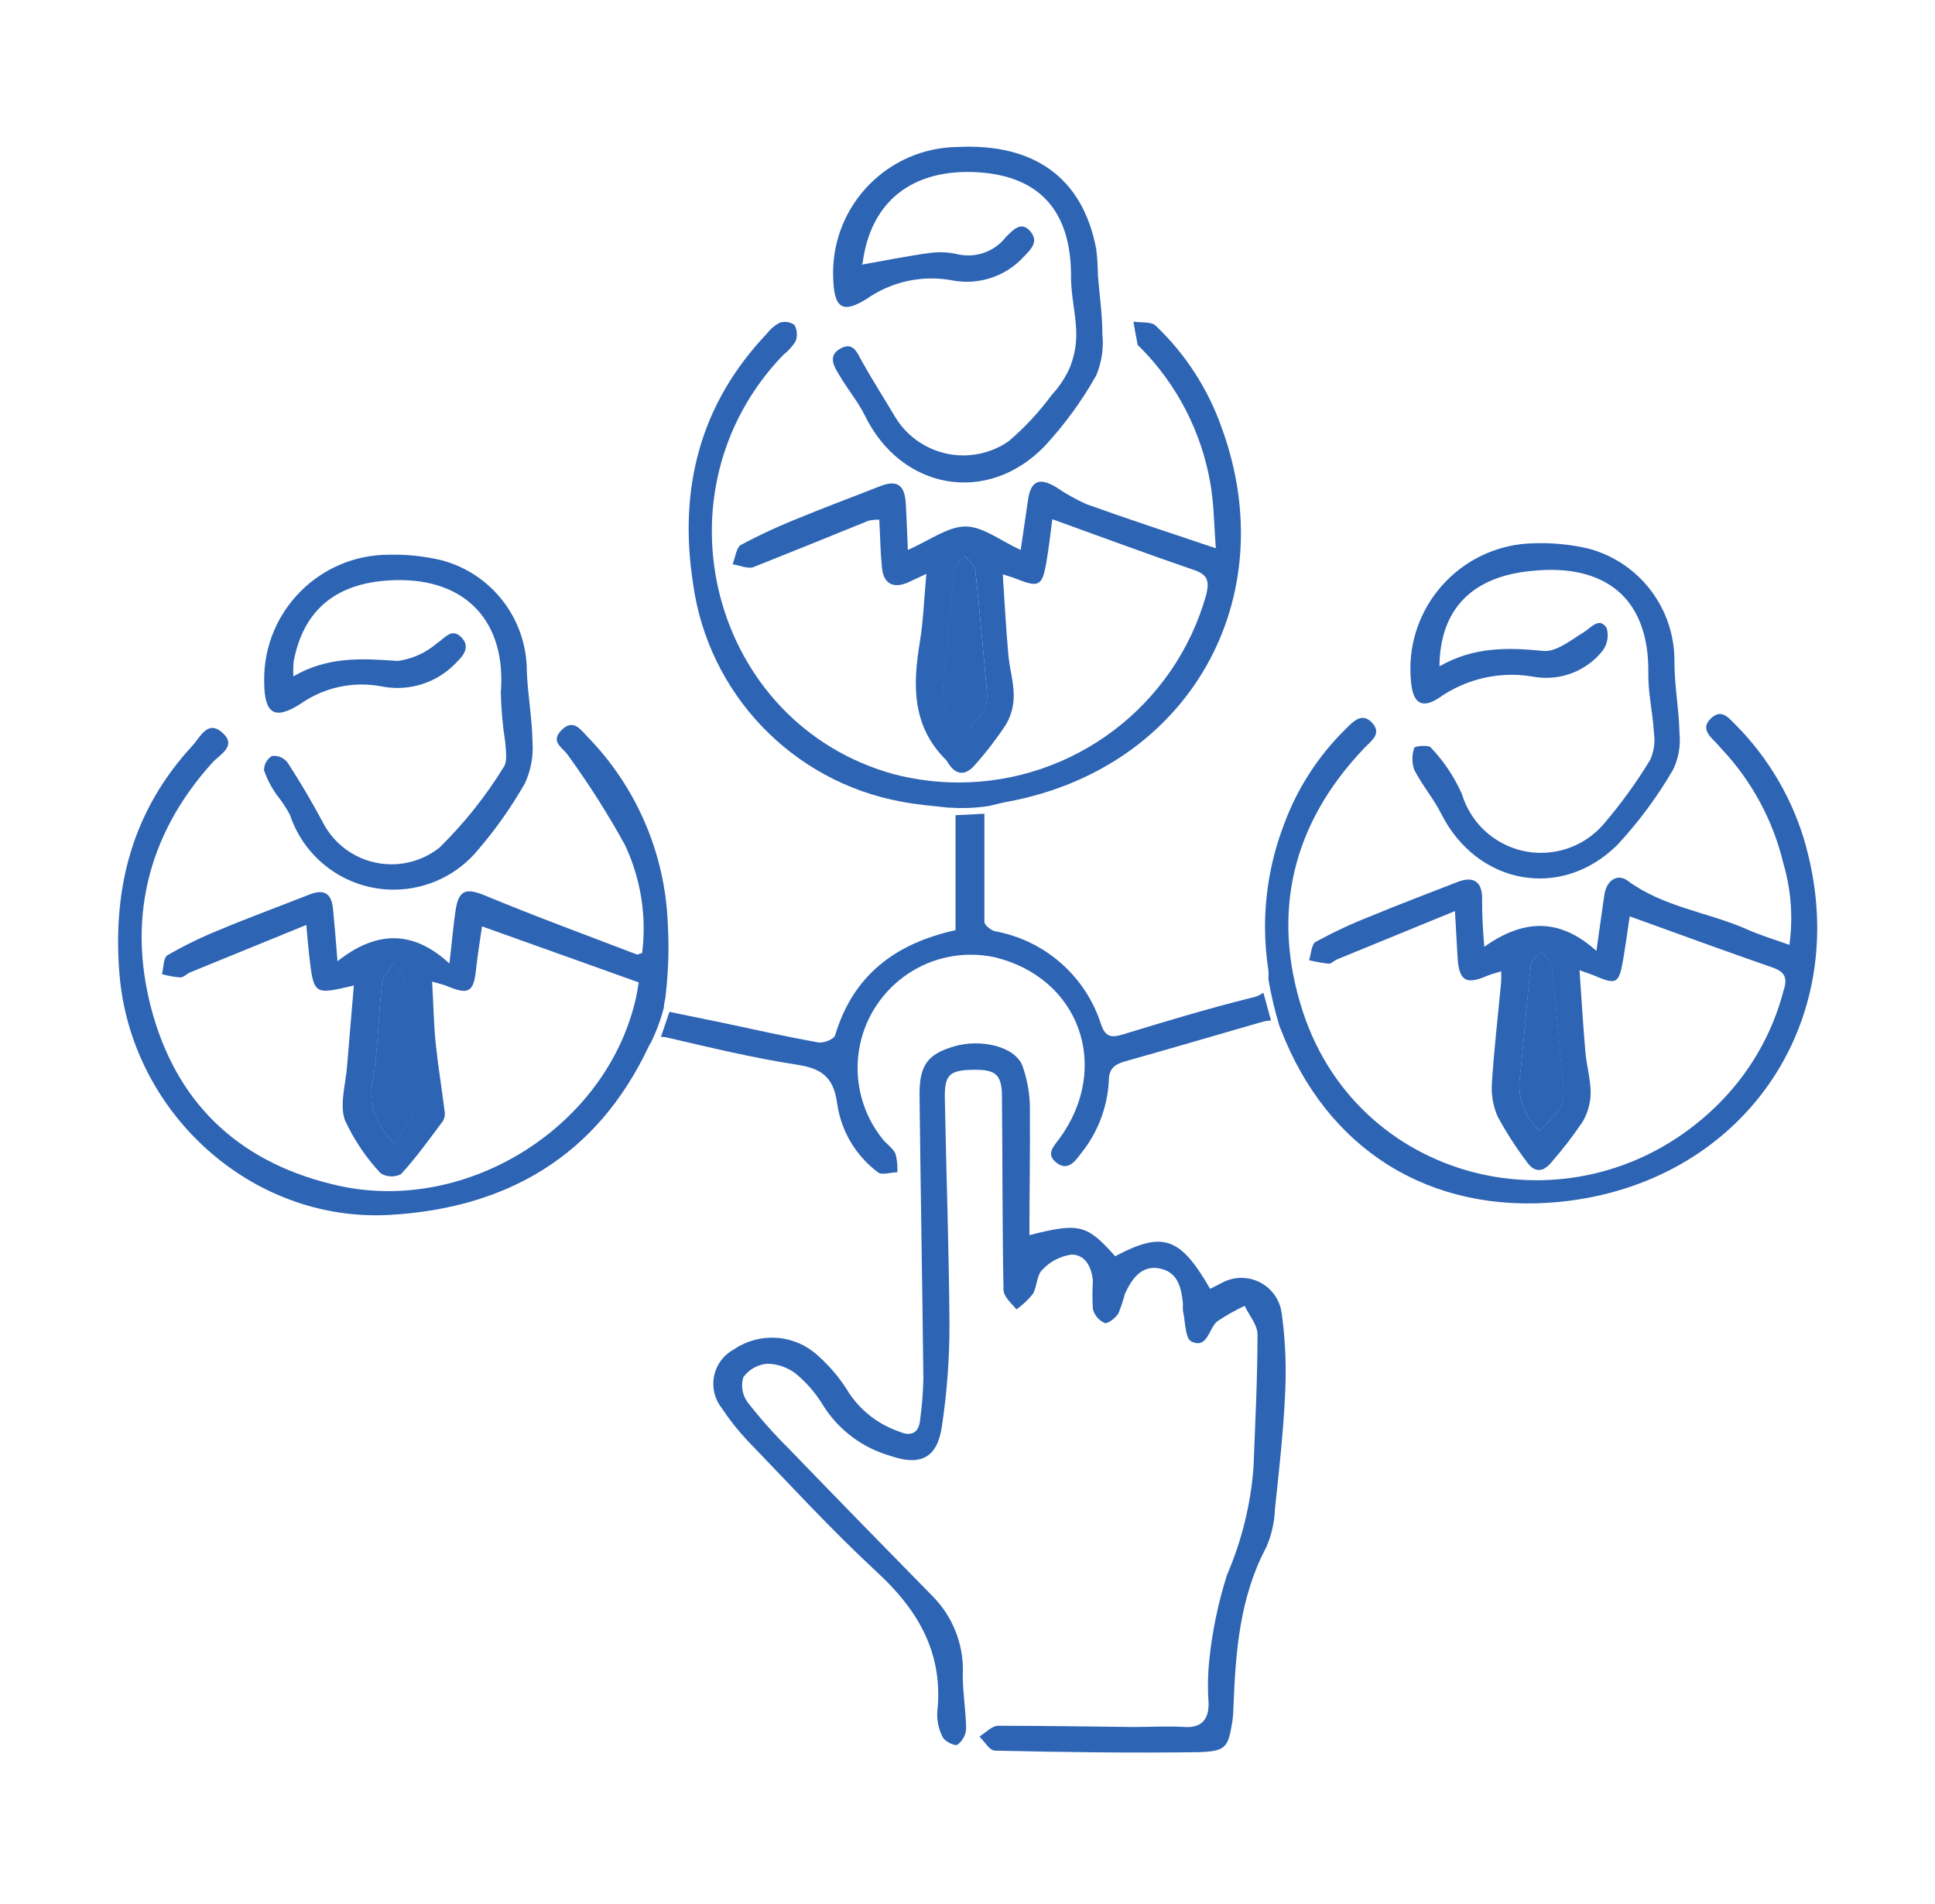
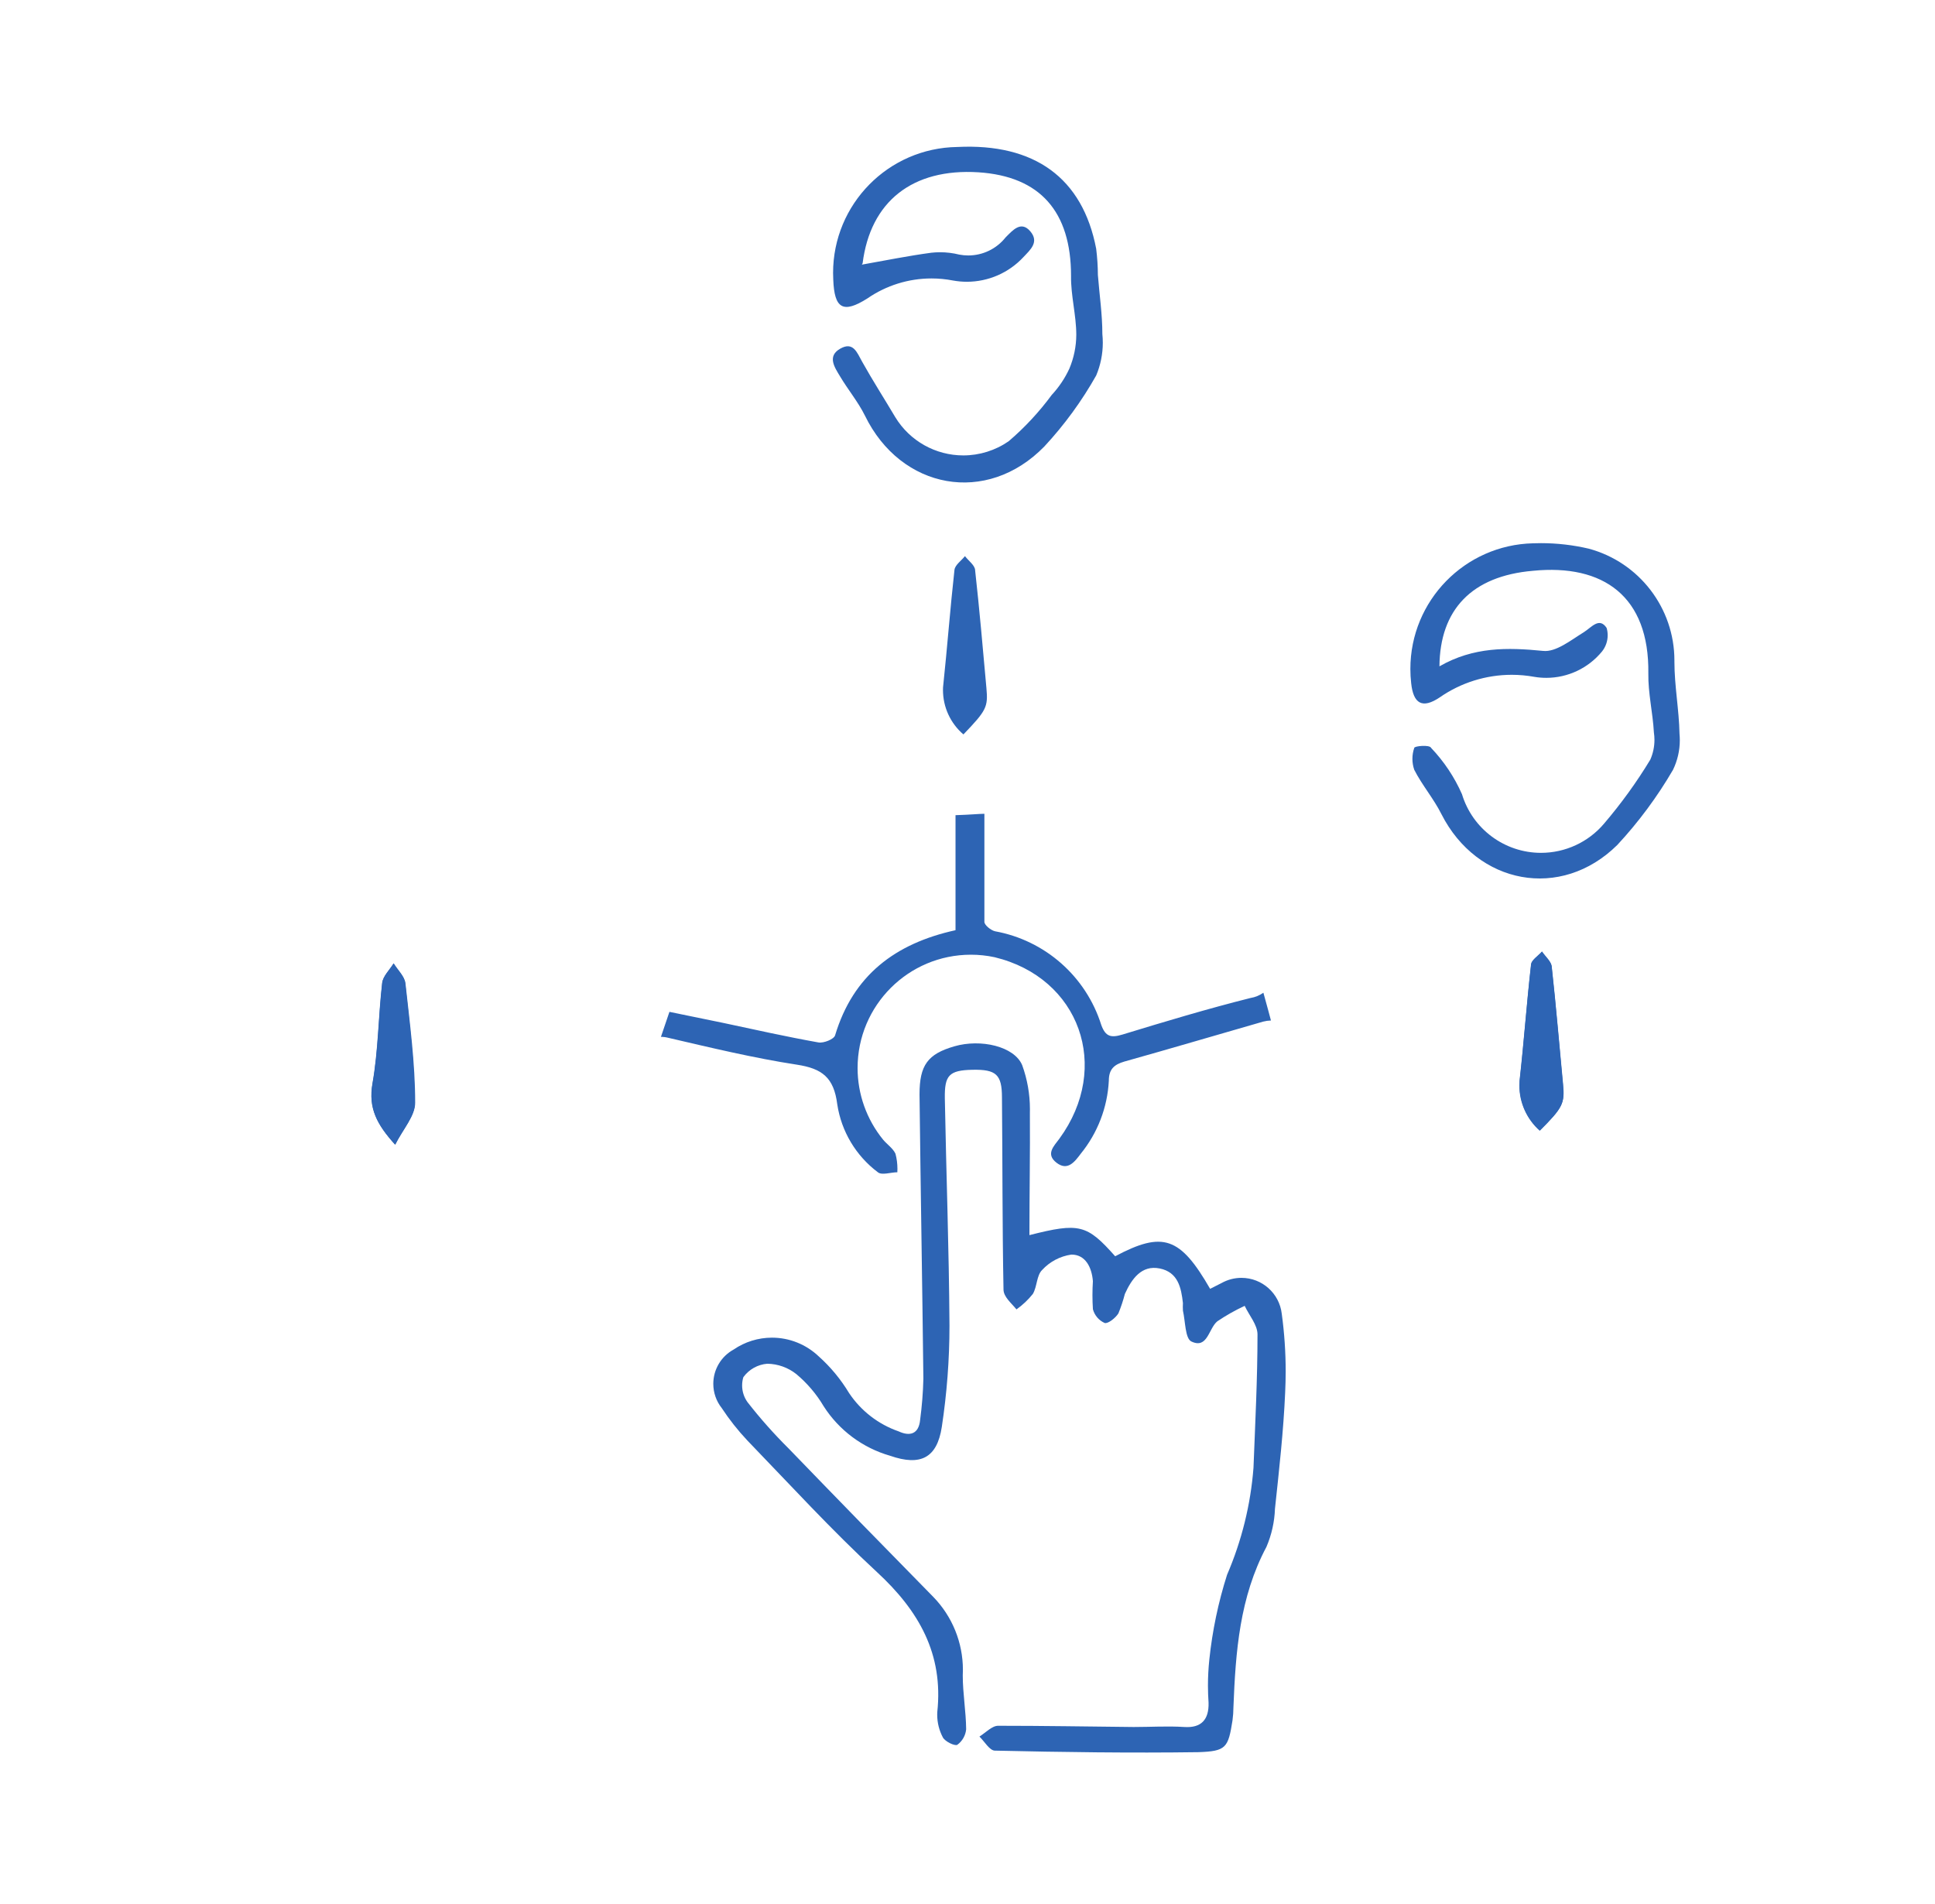
<svg xmlns="http://www.w3.org/2000/svg" xml:space="preserve" width="100%" height="100%" version="1.1" style="shape-rendering:geometricPrecision; text-rendering:geometricPrecision; image-rendering:optimizeQuality; fill-rule:evenodd; clip-rule:evenodd" viewBox="0 0 1305.52 1284.69">
  <defs>
    <style type="text/css">
   
    .fil1 {fill:none;fill-rule:nonzero}
    .fil0 {fill:#2D64B4;fill-rule:nonzero}
   
  </style>
  </defs>
  <g id="Layer_x0020_1">
    <path class="fil0" d="M694.58 833.33c33.65,-8.54 38.75,-7.19 57.81,14.27 32.19,-17.08 43.85,-13.13 64.06,21.98l7.81 -3.96c4.07,-2.26 8.65,-3.45 13.31,-3.45 13.93,0 25.64,10.44 27.22,24.28 1.76,12.83 2.64,25.91 2.64,38.89 0,4.73 -0.14,9.54 -0.35,14.24 -1.15,26.15 -4.06,52.08 -6.87,78.33 -0.31,8.85 -2.26,17.59 -5.74,25.73 -18.13,34.06 -20.83,70.83 -22.29,108.23 -0.01,2.96 -0.23,5.94 -0.62,8.86 -2.92,18.54 -4.27,20.83 -23.13,21.46 -45.73,0.63 -91.46,0 -137.19,-1.04 -3.54,0 -6.98,-6.15 -10.42,-9.48 4.17,-2.6 8.44,-7.29 12.6,-7.29 30.52,0 61.04,0.52 91.46,0.83 11.46,0 22.92,-0.73 34.27,0 11.35,0.73 16.56,-5 16.25,-16.35 -0.26,-3.85 -0.41,-7.76 -0.41,-11.64 0,-5.84 0.32,-11.73 0.93,-17.53 2.02,-19.36 6.04,-38.63 11.97,-57.2 9.86,-22.87 15.91,-47.31 17.82,-72.16 1.15,-30 2.71,-60 2.71,-90 0,-6.46 -5.63,-12.81 -8.65,-19.27 -6.39,2.96 -12.58,6.46 -18.43,10.41 -5.94,4.79 -6.56,18.85 -17.5,13.65 -4.27,-1.98 -4.06,-13.54 -5.73,-20.83 -0.05,-0.85 -0.08,-1.71 -0.08,-2.56 0,-0.85 0.03,-1.71 0.07,-2.56 -1.15,-10.42 -3.33,-20.83 -15.63,-23.33 -12.29,-2.5 -18.96,7.08 -23.54,17.19 -1.15,4.47 -2.63,8.88 -4.37,13.13 -1.98,3.13 -6.98,7.08 -9.27,6.46 -3.9,-1.74 -6.81,-5.15 -7.92,-9.28 -0.2,-3.14 -0.31,-6.33 -0.31,-9.48 0,-3.15 0.11,-6.34 0.3,-9.47 -0.73,-9.27 -5,-18.02 -14.58,-17.92 -7.56,1.1 -14.52,4.78 -19.69,10.41 -3.75,3.65 -3.33,11.25 -6.25,16.15 -3.17,3.96 -6.9,7.48 -11.04,10.42 -3.44,-4.27 -8.75,-8.44 -8.75,-13.44 -0.83,-43.13 -0.63,-86.25 -1.04,-129.48 0,-15.63 -3.96,-19.06 -19.9,-18.75 -15.94,0.31 -18.85,3.85 -18.65,19.17 0.94,50.83 2.81,101.67 3.13,152.5 0.01,0.3 0.01,0.68 0.01,0.96 0,22.89 -1.76,45.79 -5.19,68.41 -3.23,20.83 -14.27,26.56 -34.9,19.37 -18.51,-5.31 -34.46,-17.22 -44.82,-33.43 -4.86,-8.21 -11.11,-15.54 -18.43,-21.67 -5.57,-4.42 -12.47,-6.88 -19.58,-6.98 -6.45,0.51 -12.35,3.83 -16.15,9.06 -0.56,1.81 -0.83,3.7 -0.83,5.6 0,4.05 1.28,8 3.65,11.28 8.52,10.94 17.86,21.45 27.72,31.23 32.35,33.49 64.88,66.86 97.59,100.13 12.81,13.15 20,30.82 20,49.2 0,1.26 -0.04,2.57 -0.1,3.82 0,12.08 2.19,24.27 2.29,36.35 -0.41,4.15 -2.57,7.95 -5.94,10.42 -1.67,1.04 -8.33,-2.19 -9.79,-5 -2.49,-4.7 -3.8,-9.94 -3.8,-15.27 0,-0.57 0.02,-1.15 0.04,-1.71 4.27,-39.37 -12.5,-68.54 -40.73,-94.58 -30.42,-28.13 -58.54,-58.85 -87.4,-88.75 -6.37,-6.76 -12.19,-14.13 -17.29,-21.88 -3.69,-4.65 -5.69,-10.41 -5.69,-16.35 0,-9.63 5.26,-18.5 13.71,-23.12 7.61,-5.22 16.64,-8.02 25.87,-8.02 11.74,0 23.03,4.52 31.53,12.61 8.03,7.17 14.96,15.56 20.51,24.79 8.04,12.02 19.79,21.1 33.44,25.83 7.4,3.44 13.54,1.98 14.48,-7.71 1.22,-9.19 1.98,-18.55 2.2,-27.81 -0.73,-63.96 -1.87,-127.92 -2.6,-191.87 0,-19.69 5.52,-27.19 23.44,-32.4 17.92,-5.21 40.52,0 45.83,12.71 3.44,9.48 5.22,19.54 5.22,29.63 0,0.81 -0.01,1.65 -0.03,2.46 0.2,27.19 -0.31,54.27 -0.31,82.6z" />
    <path class="fil0" d="M971.15 449.59c23.02,-13.23 45.94,-12.81 70,-10.42 8.65,0.94 18.75,-7.29 27.4,-12.6 5.31,-3.33 10.42,-10.42 15.42,-2.92 0.47,1.61 0.71,3.28 0.71,4.96 0,3.99 -1.35,7.86 -3.84,10.97 -9.24,11.24 -23.02,17.76 -37.57,17.76 -2.7,0 -5.39,-0.22 -8.05,-0.67 -5.03,-0.91 -10.15,-1.38 -15.26,-1.38 -17.36,0 -34.35,5.32 -48.59,15.23 -11.77,7.92 -17.81,4.27 -19.27,-9.58 -0.36,-3.18 -0.54,-6.4 -0.54,-9.61 0,-46.07 36.79,-83.72 82.83,-84.77 1.74,-0.05 3.55,-0.1 5.31,-0.1 10.87,0 21.71,1.26 32.29,3.74 34.06,9.22 57.72,40.14 57.72,75.42 0,0.28 0,0.56 0,0.84 0,16.25 3.13,32.4 3.44,48.65 0.13,1.43 0.2,2.88 0.2,4.32 0,6.91 -1.57,13.73 -4.58,19.95 -10.59,18.19 -23.27,35.31 -37.61,50.73 -38.02,37.6 -94.58,26.67 -118.65,-20.83 -5.21,-10.42 -13.02,-19.48 -18.33,-29.9 -0.82,-2.38 -1.24,-4.88 -1.24,-7.4 0,-2.52 0.42,-5.02 1.25,-7.39 0,-1.25 10.42,-2.29 11.35,0 8.69,9.12 15.76,19.72 20.84,31.25 7.11,23.49 28.78,39.57 53.33,39.57 16.36,0 31.92,-7.2 42.5,-19.68 11.54,-13.52 22.06,-28.02 31.24,-43.22 1.84,-4.2 2.79,-8.74 2.79,-13.31 0,-1.69 -0.13,-3.37 -0.38,-5.03 -0.73,-13.33 -3.96,-26.56 -3.75,-39.79 0.73,-52.08 -30.42,-73.96 -77.81,-69.27 -41.46,3.54 -62.81,26.35 -63.13,64.48z" />
-     <path class="fil0" d="M197.92 456.36c23.33,-13.65 46.56,-12.08 70.52,-10.42 9.78,-1.36 18.98,-5.54 26.46,-11.98 5.42,-3.54 9.69,-10.42 16.15,-4.17 6.46,6.25 1.98,12.29 -3.13,17.19 -10.31,10.96 -24.71,17.19 -39.77,17.19 -3.75,0 -7.5,-0.39 -11.17,-1.15 -4.26,-0.78 -8.62,-1.18 -12.96,-1.18 -14.78,0 -29.21,4.57 -41.3,13.06 -17.5,11.15 -24.27,6.77 -24.48,-14.37 -0,-0.68 -0.02,-1.4 -0.02,-2.09 0,-46.48 37.69,-84.17 84.17,-84.17 0.15,0 0.3,0 0.44,0 1,-0.02 2.06,-0.04 3.08,-0.04 10.79,0 21.54,1.29 32.02,3.79 33.89,8.97 57.5,39.66 57.5,74.71 0,0.09 0,0.19 0,0.28 0.63,15.83 3.54,31.25 3.85,47.5 0.09,1.32 0.14,2.65 0.14,3.98 0,8.26 -1.79,16.44 -5.24,23.94 -8.96,15.77 -19.46,30.7 -31.26,44.49 -13.99,17.28 -35.06,27.33 -57.31,27.33 -31.76,0 -59.96,-20.34 -69.98,-50.47 -2.55,-4.77 -5.57,-9.31 -8.96,-13.53 -3.59,-5.06 -6.48,-10.62 -8.54,-16.47 0,-0.06 0,-0.12 0,-0.19 0,-3.87 2.01,-7.47 5.31,-9.5 0.48,-0.06 0.97,-0.09 1.45,-0.09 3.48,0 6.77,1.57 8.96,4.26 8.4,12.91 16.24,26.18 23.54,39.79 8.76,17.8 26.9,29.11 46.75,29.11 11.82,0 23.3,-4.03 32.52,-11.41 16.41,-16.17 30.96,-34.33 43.03,-53.96 2.92,-3.96 1.56,-11.46 1.15,-17.29 -1.71,-11.01 -2.73,-22.22 -2.94,-33.34 3.75,-47.71 -23.54,-77.08 -71.46,-75.73 -38.75,1.04 -61.67,19.37 -68.33,55 -0.19,2.11 -0.29,4.28 -0.29,6.4 0,1.16 0.04,2.35 0.09,3.5l-0 0z" />
    <path class="fil0" d="M581.56 178.54c15.83,-2.81 31.25,-5.94 46.77,-8.02 1.98,-0.22 3.98,-0.33 5.96,-0.33 4.34,0 8.68,0.54 12.89,1.59 2.01,0.38 4.06,0.58 6.11,0.58 9.79,0 19.06,-4.48 25.14,-12.15 4.9,-4.9 10.42,-11.46 16.67,-4.17 6.25,7.29 0,12.5 -4.58,17.4 -9.85,10.62 -23.7,16.67 -38.19,16.67 -3.11,0 -6.24,-0.29 -9.31,-0.84 -4.79,-0.93 -9.67,-1.4 -14.55,-1.4 -15.45,0 -30.56,4.71 -43.26,13.49 -16.46,10.42 -22.29,6.87 -23.02,-12.71 -0.08,-1.49 -0.12,-2.99 -0.12,-4.49 0,-46.46 37.31,-84.31 83.76,-84.99 52.08,-2.6 84.58,20.83 93.75,68.65 0.72,5.84 1.13,11.81 1.15,17.71 1.04,13.33 3.02,26.56 3.02,39.9 0.19,1.91 0.3,3.87 0.3,5.8 0,7.59 -1.52,15.12 -4.46,22.11 -9.73,17.27 -21.49,33.39 -34.99,47.91 -38.75,39.79 -96.67,29.17 -121.04,-20.83 -4.58,-9.27 -11.46,-17.5 -16.77,-26.46 -3.65,-6.04 -8.85,-13.54 0,-18.65 8.85,-5.1 11.35,2.4 14.9,8.75 7.08,12.71 15,25 22.4,37.5 9.75,15.97 27.13,25.71 45.85,25.71 10.93,0 21.62,-3.34 30.6,-9.56 10.82,-9.24 20.61,-19.79 29.06,-31.26 4.86,-5.22 8.88,-11.22 11.87,-17.7 3.04,-7.21 4.65,-14.98 4.69,-22.81 0,-13.33 -3.75,-26.56 -3.54,-39.79 0,-43.33 -20.83,-67.19 -62.5,-69.9 -44.58,-2.81 -72.92,19.79 -78.13,61.46 -0.83,0.83 -0.2,1.56 -0.41,0.83z" />
    <path class="fil0" d="M266.56 772.3c-12.29,-13.54 -18.13,-24.69 -15.31,-41.15 3.96,-22.29 3.96,-45.31 6.56,-67.92 0.52,-4.69 5.1,-8.85 7.71,-13.23 2.71,4.48 7.29,8.65 7.81,13.33 2.92,26.77 6.25,53.75 6.56,80.63 0.2,8.96 -8.13,17.91 -13.33,28.33z" />
    <path class="fil0" d="M1038.85 762.92c-8.75,-7.74 -13.77,-18.86 -13.77,-30.54 0,-1.07 0.05,-2.15 0.13,-3.22 2.92,-25.94 4.79,-52.08 7.71,-78.13 0,-3.23 4.79,-6.04 7.4,-9.06 2.29,3.33 6.15,6.56 6.56,10.42 2.92,26.46 5.1,52.92 7.6,79.37 1.24,12.82 -0.11,15.63 -15.63,31.15z" />
-     <path class="fil0" d="M650 495.42c-8.74,-7.48 -13.79,-18.42 -13.79,-29.93 0,-0.61 0.02,-1.23 0.04,-1.83 2.81,-26.35 4.79,-52.81 7.71,-79.27 0,-3.33 4.58,-6.25 7.08,-9.27 2.4,3.23 6.56,6.25 6.87,9.69 2.92,26.35 5.1,52.81 7.6,79.27 1.14,12.81 0.2,15.1 -15.52,31.35z" />
    <path class="fil0" d="M265.63 650c-2.71,4.37 -7.19,8.65 -7.71,13.23 -2.6,22.6 -2.6,45.63 -6.56,67.92 -2.92,16.46 2.92,27.5 15.31,41.15 5.21,-10.42 13.54,-19.48 13.44,-28.33 0,-26.87 -3.65,-53.85 -6.56,-80.63 -0.62,-4.69 -5.2,-8.85 -7.91,-13.33z" />
    <path class="fil0" d="M657.92 384.9c0,-3.44 -4.48,-6.46 -6.87,-9.69 -2.5,3.13 -6.67,5.94 -7.08,9.27 -2.92,26.35 -4.9,52.81 -7.71,79.27 -0.02,0.61 -0.04,1.23 -0.04,1.84 0,11.51 5.04,22.45 13.79,29.93 15.63,-16.25 16.67,-18.54 15.52,-31.25 -2.4,-26.77 -4.69,-53.02 -7.61,-79.37z" />
    <path class="fil0" d="M1046.98 652.5c0,-3.54 -4.27,-6.77 -6.56,-10.42 -2.6,3.02 -7.08,5.83 -7.4,9.06 -3.02,25.94 -4.79,52.08 -7.71,78.13 -0.07,0.96 -0.1,1.94 -0.1,2.92 0,11.67 5.01,22.78 13.75,30.51 15.52,-15.52 16.87,-18.33 15.63,-31.25 -2.5,-26.03 -4.69,-52.49 -7.6,-78.95z" />
    <path class="fil0" d="M843.75 673.33c-29.06,7.29 -57.81,15.94 -86.46,24.69 -7.6,2.29 -11.35,1.56 -14.27,-6.46 -10.3,-32.74 -37.9,-57.09 -71.67,-63.23 -2.81,-0.63 -7.19,-4.17 -7.19,-6.35 0,-24.37 0,-48.75 0,-72.92 -3.44,0 -9.37,0.63 -19.48,0.94l0 77.6c-40.73,8.96 -69.06,30.42 -81.25,70.94 -0.73,2.6 -7.71,5.42 -11.25,4.79 -21.56,-3.85 -43.02,-8.65 -64.48,-13.23l-36.04 -7.4 -5.73 16.87c1.67,0 3.31,0.21 4.91,0.63 28.75,6.67 57.6,13.65 86.77,18.13 17.08,2.6 25,8.65 27.29,26.77 2.76,18.27 12.61,34.74 27.4,45.83 2.71,2.19 8.65,0 13.13,0 0.04,-0.77 0.06,-1.57 0.06,-2.36 0,-3.42 -0.44,-6.83 -1.32,-10.14 -1.67,-3.65 -5.63,-6.25 -8.33,-9.48 -11.13,-13.64 -17.23,-30.74 -17.23,-48.35 0,-42.22 34.24,-76.46 76.45,-76.46 5.37,0 10.74,0.57 15.98,1.69 57.4,13.85 78.96,74.17 43.75,122.4 -3.75,5.1 -9.48,10.42 -1.98,16.25 7.5,5.83 12.29,-0.63 16.35,-6.04 11.39,-13.98 18.04,-31.26 18.96,-49.27 0,-7.92 3.75,-10.94 10.42,-12.92 31.25,-8.75 62.5,-18.02 93.75,-26.98 1.7,-0.44 3.46,-0.69 5.21,-0.73 -0.94,-3.44 -2.4,-9.17 -5.1,-18.75 -2.57,1.82 -5.54,3.04 -8.65,3.55l-0 0z" />
-     <path class="fil0" d="M640.83 544.9c2.8,0.19 5.62,0.31 8.43,0.31 6.09,0 12.22,-0.5 18.24,-1.46 4.79,-1.15 8.75,-2.19 12.81,-2.92 121.77,-22.91 186.35,-136.66 143.85,-252.49 -9.18,-26.06 -24.45,-49.6 -44.47,-68.64 -3.13,-2.92 -10.42,-1.87 -15,-2.71 0.94,5.1 1.77,10.42 2.81,15.42 0,0.73 1.15,1.25 1.67,1.87 24.96,25.08 41.57,57.3 47.5,92.19 2.4,13.75 2.4,27.81 3.65,43.44 -31.25,-10.42 -59.48,-19.79 -87.19,-29.69 -7.28,-3.26 -14.24,-7.17 -20.82,-11.67 -11.35,-6.67 -16.87,-4.06 -18.75,8.96l-4.9 33.54c-13.75,-6.25 -25.52,-15.83 -37.29,-15.83 -11.77,0 -24.37,9.48 -38.85,15.83 -0.52,-12.08 -0.83,-21.98 -1.46,-31.98 -0.83,-12.29 -6.25,-15.42 -17.5,-10.94 -17.71,6.98 -35.52,13.54 -53.13,20.83 -13.75,5.41 -27.36,11.68 -40.43,18.63 -3.33,1.77 -3.85,8.65 -5.73,13.13 4.79,0.73 10.42,3.33 14.17,1.87 26.04,-10.42 52.08,-20.83 77.5,-31.25 2.19,-0.47 4.41,-0.72 6.63,-0.72 0.22,0 0.45,0 0.67,0.01 0.63,11.35 0.73,21.77 1.77,32.19 1.04,10.42 6.77,14.48 17.08,10.42l12.91 -6.05c-1.56,17.29 -2.08,32.08 -4.48,46.56 -4.79,28.85 -5.1,56.25 17.6,78.85 0.57,0.64 1.06,1.34 1.46,2.08 5.52,8.75 11.98,8.75 18.33,1.25 7.56,-8.48 14.55,-17.6 20.82,-27.09 3.42,-5.91 5.22,-12.64 5.22,-19.48 0,-0.06 0,-0.14 0,-0.2 0,-9.17 -2.92,-18.33 -3.65,-27.6 -1.56,-17.4 -2.5,-34.9 -3.75,-54.06 4.79,1.56 7.19,2.19 9.37,3.13 14.9,5.94 17.29,4.79 20,-11.04 1.67,-9.48 2.71,-18.96 4.06,-29.27 32.81,11.87 64.06,23.44 95.63,34.27 9.48,3.23 10.42,7.81 8.13,16.98 -21.09,74.74 -89.34,126.38 -167.01,126.38 -14.66,0 -29.34,-1.89 -43.52,-5.55 -122.91,-33.74 -164.37,-189.68 -74.89,-282.81 3.32,-2.58 6.19,-5.72 8.44,-9.27 0.58,-1.51 0.89,-3.12 0.89,-4.74 0,-2.2 -0.56,-4.37 -1.61,-6.31 -1.88,-1.37 -4.15,-2.11 -6.47,-2.11 -1.17,0 -2.33,0.19 -3.43,0.55 -3.39,1.75 -6.35,4.24 -8.64,7.29 -45.42,47.71 -59.79,105 -49.9,168.75 10.16,74.3 66.96,133.7 140.73,147.18 10.42,1.98 20.83,2.81 31.25,3.96l1.24 0.01zm9.27 -49.48c-8.74,-7.48 -13.79,-18.42 -13.79,-29.93 0,-0.61 0.02,-1.23 0.04,-1.83 2.81,-26.35 4.79,-52.81 7.71,-79.27 0,-3.33 4.58,-6.25 7.08,-9.27 2.4,3.23 6.56,6.25 6.87,9.69 2.92,26.35 5.1,52.81 7.6,79.27 1.04,12.81 0.1,15.1 -15.63,31.35l0.1 0z" />
-     <path class="fil0" d="M447.92 679.69c0,-2.29 0.73,-4.58 1.04,-6.87 1.34,-11.2 2.06,-22.54 2.06,-33.85 0,-5.55 -0.2,-11.17 -0.51,-16.69 -2,-46.83 -21.24,-91.38 -53.94,-124.99 -4.69,-4.9 -9.79,-12.71 -17.71,-4.69 -7.92,8.02 0.83,11.67 4.37,16.98 14.01,19.28 27.02,39.71 38.46,60.61 8.26,17.59 12.59,36.85 12.59,56.3 0,5.56 -0.35,11.13 -1.05,16.63 -1.67,0 -2.71,1.15 -3.33,0.94 -34.27,-13.13 -68.65,-25.73 -102.5,-39.79 -12.6,-5.21 -17.92,-4.17 -20,9.79 -1.56,10.42 -2.4,20.83 -4.17,36.04 -25.42,-23.54 -50.31,-21.46 -75.52,-1.56 -1.15,-14.27 -1.98,-24.79 -3.02,-35.21 -1.04,-10.42 -5.73,-13.85 -16.15,-9.69 -20.1,7.92 -40.31,15.31 -60.21,23.65 -12.14,4.89 -23.98,10.66 -35.31,17.18 -2.81,1.67 -2.6,8.44 -3.75,12.81 4.05,1.11 8.21,1.85 12.4,2.2 2.19,0 4.37,-2.5 6.67,-3.44l78.33 -31.98c0.73,8.33 1.25,14.17 1.87,20 3.13,27.29 3.13,27.29 30.21,20.83 -1.56,18.54 -3.13,36.56 -4.58,54.48 -0.94,12.19 -5.1,25.42 -1.56,36.15 6.06,13.26 14.28,25.52 24.27,36.15 2.19,1.34 4.71,2.05 7.28,2.05 2.21,0 4.39,-0.53 6.36,-1.53 10.42,-11.25 19.17,-23.65 28.33,-35.83 0.83,-1.53 1.28,-3.25 1.28,-4.99 0,-0.74 -0.08,-1.48 -0.23,-2.19 -1.87,-15.1 -4.37,-30.1 -5.94,-45.21 -1.35,-13.33 -1.56,-26.67 -2.4,-41.67 4.48,1.35 7.29,1.87 9.79,2.92 15,6.25 18.23,4.27 19.9,-11.67 0.94,-9.06 2.5,-18.13 3.96,-28.54l105.73 37.81c-0.73,4.27 -1.04,6.67 -1.56,9.06 -18.75,87.4 -113.34,147.5 -200.94,128.13 -63.65,-14.17 -106.87,-52.08 -125,-114.58 -18.13,-62.5 -5,-121.25 39.79,-170.83 5.1,-5.63 16.87,-11.15 6.87,-20.21 -10,-9.06 -15.1,3.13 -20.1,8.54 -40.11,43.33 -54.06,94.89 -49.48,153.33 7.19,93.75 88.65,168.65 182.29,163.44 78.85,-4.48 139.79,-39.48 174.69,-113.33 0.48,-1.05 1.05,-2.06 1.67,-3.02 3.74,-7.55 6.69,-15.49 8.75,-23.65l-0 0zm-181.35 92.61c-12.29,-13.54 -18.13,-24.69 -15.31,-41.15 3.96,-22.29 3.96,-45.31 6.56,-67.92 0.52,-4.69 5.1,-8.85 7.71,-13.23 2.71,4.48 7.29,8.65 7.81,13.33 2.92,26.77 6.25,53.75 6.56,80.63 0.2,8.96 -8.13,17.91 -13.33,28.33z" />
-     <path class="fil0" d="M1218.75 571.88c-8.5,-31.5 -25.14,-60.27 -48.22,-83.33 -4.37,-4.37 -9.06,-10.42 -15.94,-4.06 -6.87,6.35 -2.08,11.35 2.71,16.15 1.46,1.46 2.81,3.13 4.27,4.69 20.35,21.63 34.74,48.29 41.65,77.19 3.53,11.98 5.32,24.44 5.32,36.93 0,6.03 -0.43,12.09 -1.25,18.06 -10.42,-3.75 -19.69,-6.46 -28.44,-10.42 -26.56,-11.67 -56.46,-15 -80.63,-32.81 -7.19,-5.31 -14.27,0 -15.73,9.17 -1.67,11.35 -3.23,22.81 -5.42,38.13 -25.63,-23.13 -50.1,-20.83 -75.63,-2.81 -0.96,-10.15 -1.47,-20.41 -1.47,-30.63 0,-0.67 0,-1.41 0,-2.07 0,-11.56 -6.25,-15 -16.46,-11.04 -19.69,7.71 -39.48,15.1 -58.96,23.23 -12.62,4.93 -24.96,10.73 -36.86,17.2 -2.92,1.67 -3.02,8.13 -4.48,12.4 4.37,1.04 8.85,1.85 13.33,2.37 1.77,0 3.54,-2.08 5.52,-2.92l79.58 -32.6 1.77 31.25c0.94,15.73 5.63,18.65 19.79,12.5 2.92,-1.25 5.94,-1.87 9.58,-3.13 0.08,1.24 0.13,2.5 0.13,3.75 0,1.25 -0.05,2.51 -0.13,3.75 -2.08,22.29 -4.69,44.58 -6.15,66.98 -0.11,1.41 -0.18,2.82 -0.18,4.23 0,6.6 1.35,13.15 3.94,19.2 5.65,10.4 12.06,20.44 19.15,29.9 5.31,8.02 11.25,8.33 17.29,0.94 7.5,-8.57 14.5,-17.68 20.85,-27.09 3.52,-5.92 5.43,-12.68 5.51,-19.57 0,-9.17 -2.71,-18.33 -3.54,-27.6 -1.56,-17.81 -2.6,-35.63 -3.96,-55.21 5.21,1.87 7.5,2.6 9.79,3.54 15.1,6.46 16.77,5.73 19.58,-10.42 1.67,-9.58 2.92,-19.37 4.48,-29.48 33.44,12.08 64.69,23.54 96.25,34.48 8.13,2.81 10.42,6.77 7.71,15.1 -7.74,30.13 -23.73,57.51 -46.14,79.06 -90.83,87.71 -239.58,54.06 -278.33,-64.27 -21.67,-66.46 -7.29,-126.98 41.67,-178.13 4.48,-4.69 11.87,-9.48 5,-16.87 -6.87,-7.39 -12.92,-0.63 -17.81,4.27 -18.53,18.15 -32.79,40.24 -41.67,64.59 -8.39,21.97 -12.72,45.34 -12.72,68.86 0,9.93 0.8,19.89 2.31,29.68 0.04,0.81 0.07,1.63 0.07,2.44 0,0.81 -0.03,1.64 -0.08,2.45l0 0.94c1.8,10.56 4.31,21.01 7.39,31.26l1.04 2.6c31.25,81.15 100.63,124.48 187.5,116.25 123.44,-11.99 198.96,-120.43 166.98,-239.07zm-179.89 191.04c-8.75,-7.74 -13.77,-18.86 -13.77,-30.54 0,-1.07 0.05,-2.15 0.13,-3.22 2.92,-25.94 4.79,-52.08 7.71,-78.13 0,-3.23 4.79,-6.04 7.4,-9.06 2.29,3.33 6.15,6.56 6.56,10.42 2.92,26.46 5.1,52.92 7.6,79.37 1.24,12.82 -0.11,15.63 -15.63,31.15z" />
    <rect class="fil1" y="0" width="1305.52" height="1284.69" />
  </g>
</svg>